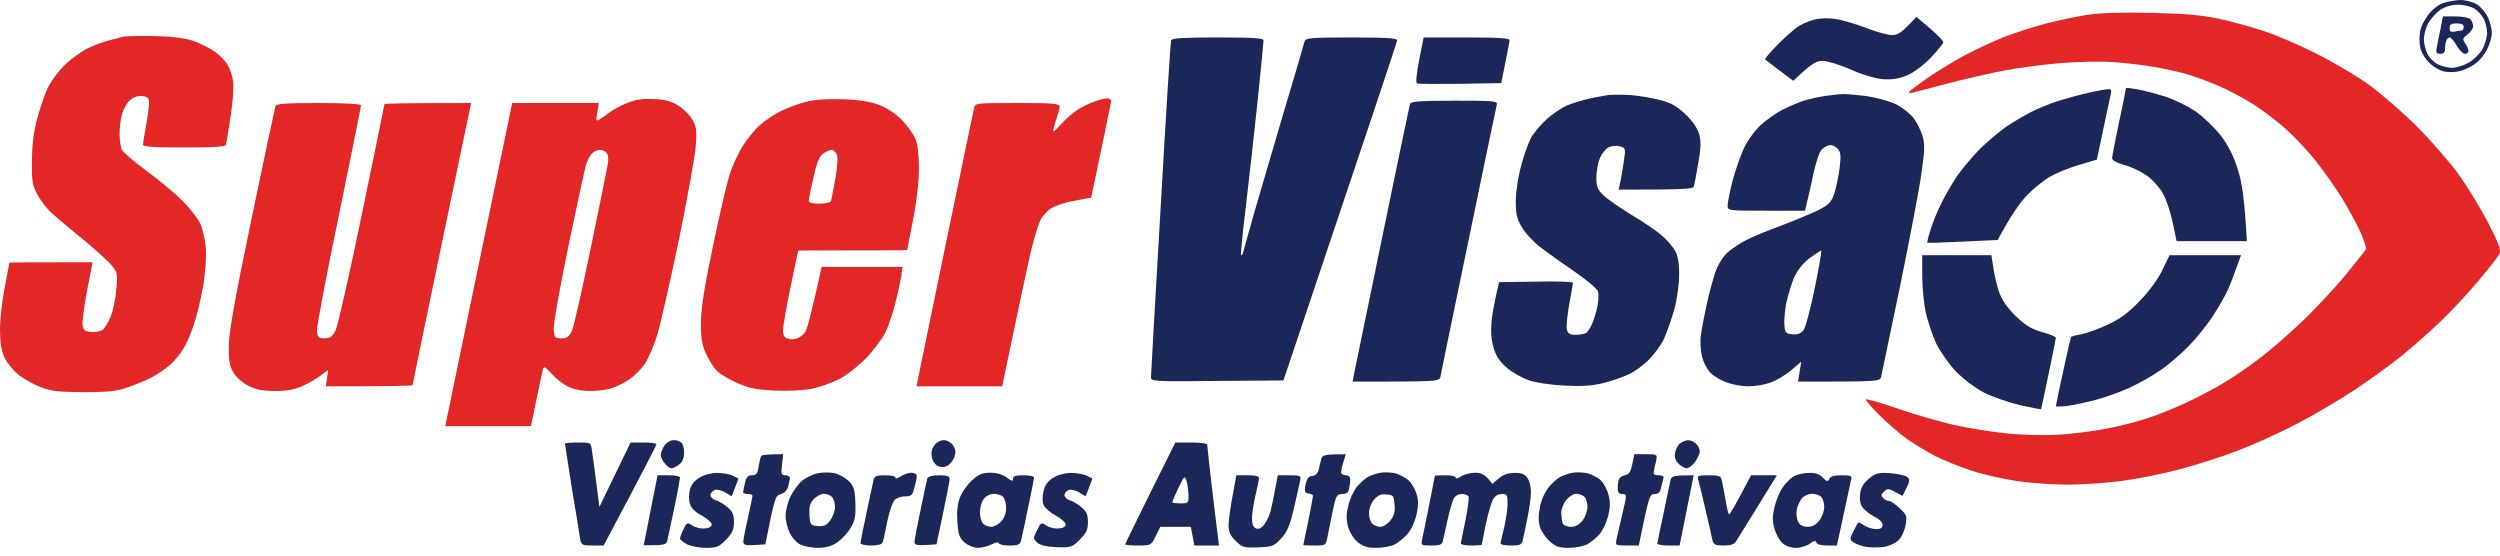
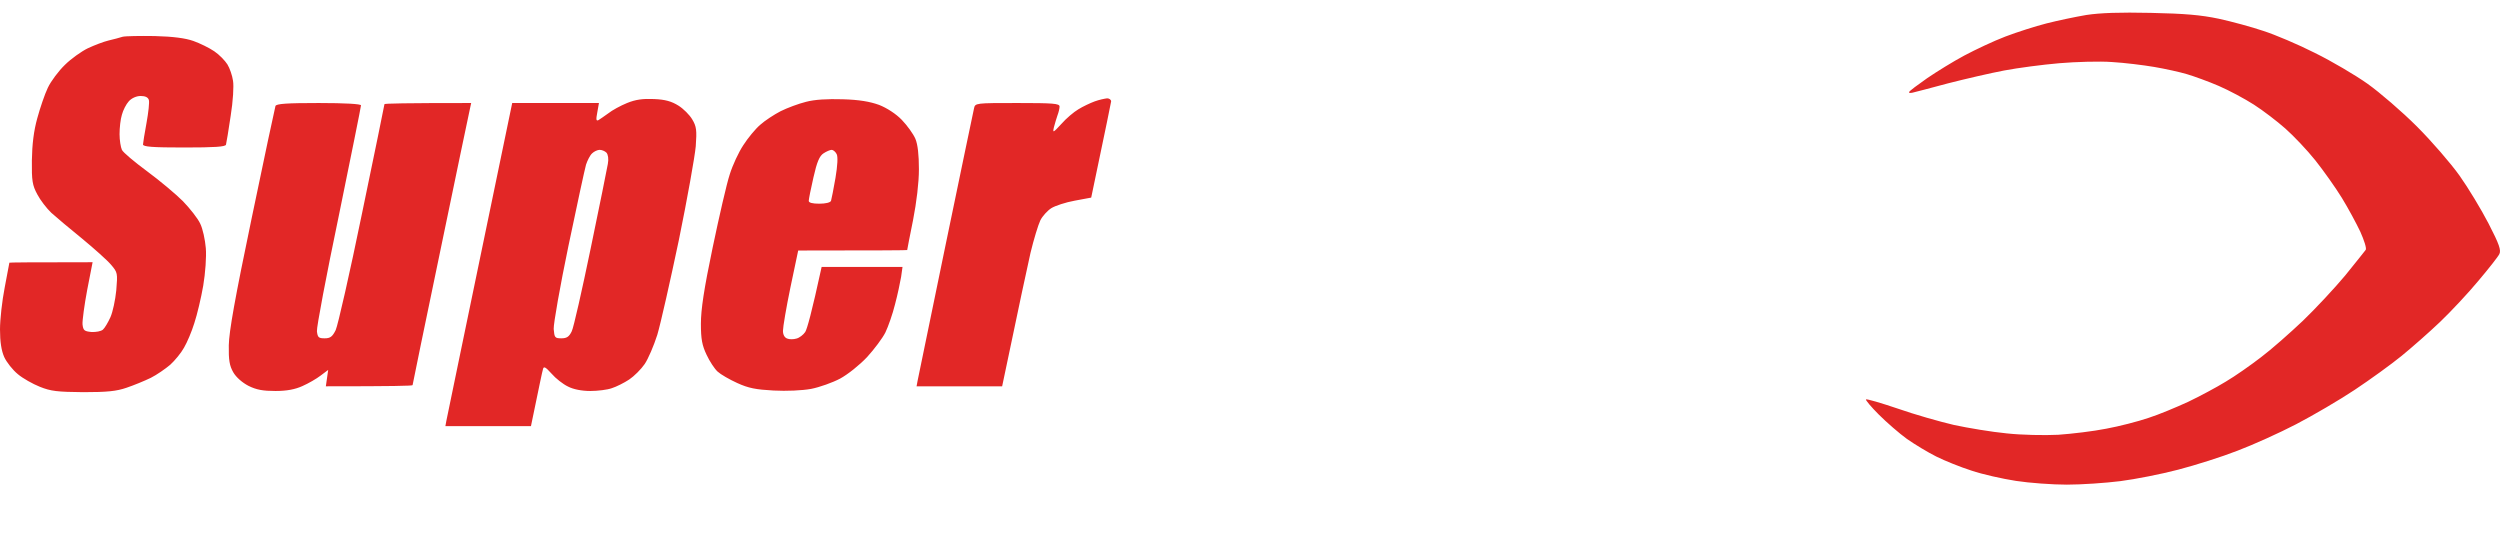
<svg xmlns="http://www.w3.org/2000/svg" width="180" height="40" viewBox="0 0 180 40" fill="none">
-   <path fill-rule="evenodd" clip-rule="evenodd" d="M177.136 0C177.507 0 178.03 0.135 178.317 0.303C178.604 0.472 178.959 0.893 179.127 1.231C179.279 1.568 179.414 2.09 179.414 2.36C179.414 2.63 179.262 3.169 179.076 3.54C178.891 3.911 178.536 4.366 178.266 4.551C178.013 4.754 177.54 4.99 177.22 5.091C176.899 5.192 176.359 5.226 176.038 5.158C175.701 5.108 175.211 4.821 174.891 4.501C174.57 4.181 174.301 3.725 174.25 3.371C174.182 3.051 174.199 2.529 174.25 2.225C174.301 1.939 174.57 1.416 174.823 1.079C175.077 0.725 175.549 0.354 175.87 0.236C176.19 0.118 176.764 0.017 177.136 0ZM174.823 1.686C174.654 2.006 174.519 2.529 174.519 2.815C174.519 3.119 174.638 3.607 174.773 3.877C174.908 4.147 175.245 4.501 175.532 4.636C175.819 4.771 176.292 4.889 176.579 4.889C176.882 4.872 177.423 4.703 177.76 4.501C178.115 4.299 178.553 3.86 178.739 3.54C178.908 3.22 179.059 2.697 179.076 2.394C179.076 2.107 178.976 1.652 178.841 1.382C178.722 1.129 178.418 0.792 178.166 0.624C177.912 0.472 177.406 0.337 177.001 0.337C176.528 0.337 176.072 0.472 175.701 0.708C175.397 0.927 175.009 1.365 174.823 1.686ZM132.223 1.382C132.696 1.45 133.674 1.753 134.4 2.023C135.11 2.309 135.953 2.529 136.257 2.529C136.662 2.512 136.932 2.36 137.979 1.214L138.958 2.04C139.481 2.495 139.919 2.933 139.919 3.034C139.919 3.135 139.514 3.624 139.042 4.13C138.485 4.703 137.826 5.209 137.304 5.428C136.662 5.681 136.24 5.748 135.531 5.698C134.991 5.647 134.029 5.361 133.219 4.99C132.442 4.653 131.548 4.383 131.228 4.383C130.771 4.383 130.467 4.535 129.117 5.816L128.138 5.091C127.615 4.686 127.143 4.315 127.092 4.282C127.042 4.231 127.429 3.793 127.936 3.27C128.442 2.748 129.1 2.175 129.371 1.972C129.641 1.77 130.215 1.517 130.619 1.416C131.076 1.298 131.666 1.281 132.223 1.382ZM87.682 2.697C90.197 2.697 90.973 2.748 90.973 2.899C90.973 3.017 90.787 4.973 90.551 7.249C90.315 9.524 89.926 12.929 89.707 14.834C89.471 16.739 89.319 18.324 89.353 18.374C89.403 18.425 89.471 18.307 89.522 18.122C89.572 17.936 89.909 16.689 90.298 15.34C90.686 13.992 91.648 10.738 92.424 8.091C93.218 5.445 93.893 3.152 93.927 2.984C94.011 2.731 94.315 2.697 97.302 2.697C99.817 2.697 100.594 2.748 100.594 2.899C100.594 3.017 98.737 8.58 92.407 27.393L87.631 27.427C83.192 27.477 82.871 27.46 82.871 27.174C82.871 27.022 83.175 21.544 83.563 15.003C83.935 8.462 84.272 3.017 84.323 2.899C84.374 2.748 85.184 2.697 87.682 2.697ZM102.501 2.697H105.589C107.969 2.697 108.695 2.748 108.695 2.899C108.678 3.017 108.543 3.759 108.087 5.984L105.151 6.035C103.53 6.052 102.113 6.052 102.028 6.001C101.927 5.967 101.978 5.344 102.18 4.315L102.501 2.697ZM153.861 6.423C154.316 6.507 155.228 6.743 155.869 6.945C156.527 7.147 157.506 7.636 158.063 8.007C158.621 8.395 159.431 9.17 159.886 9.743C160.443 10.485 160.815 11.21 161.118 12.188C161.422 13.149 161.591 14.143 161.777 17.363H156.713L156.426 15.981C156.258 15.205 155.937 14.261 155.7 13.873C155.465 13.469 154.958 12.913 154.57 12.643C154.164 12.356 153.439 12.002 152.966 11.884C152.393 11.716 152.072 11.547 152.072 11.379C152.072 11.244 152.308 10.064 152.578 8.766C152.865 7.468 153.068 6.372 153.068 6.338C153.051 6.305 153.405 6.355 153.861 6.423ZM151.784 6.423C152.021 6.406 152.055 6.49 151.953 6.878C151.903 7.131 151.649 8.277 150.974 11.497L149.709 11.867C149.017 12.07 148.088 12.441 147.65 12.694C147.194 12.946 146.434 13.553 145.962 14.042C145.472 14.548 144.797 15.475 143.835 17.279L141.321 17.397C139.953 17.464 138.806 17.498 138.772 17.481C138.738 17.464 138.839 17.026 139.008 16.52C139.16 16.014 139.514 15.138 139.802 14.582C140.071 14.025 140.595 13.149 140.932 12.643C141.287 12.137 142.013 11.277 142.552 10.721C143.109 10.182 143.97 9.457 144.477 9.103C144.983 8.766 145.793 8.294 146.248 8.058C146.722 7.822 147.582 7.468 148.19 7.265C148.797 7.08 149.776 6.81 150.384 6.675C150.991 6.541 151.616 6.423 151.784 6.423ZM117.387 6.844C118.045 6.895 119.024 7.063 119.581 7.215C120.34 7.417 120.78 7.67 121.387 8.26C121.893 8.749 122.231 9.255 122.349 9.693C122.485 10.199 122.468 10.721 122.265 11.8C122.13 12.592 121.995 13.334 121.944 13.452C121.876 13.604 121.168 13.654 116.543 13.654L116.678 13.031C116.746 12.677 116.864 12.002 116.932 11.514C117.05 10.687 117.033 10.637 116.628 10.536C116.391 10.468 116.037 10.502 115.834 10.603C115.615 10.704 115.328 11.058 115.193 11.379C115.058 11.699 114.94 12.323 114.94 12.778C114.94 13.452 115.007 13.637 115.48 14.093C115.784 14.379 116.729 15.02 117.556 15.525C118.4 16.014 119.362 16.689 119.733 17.026C120.088 17.346 120.509 17.852 120.645 18.122C120.814 18.442 120.915 19.049 120.898 19.807C120.898 20.465 120.746 21.56 120.543 22.302C120.34 23.01 120.003 23.954 119.801 24.409C119.598 24.848 119.109 25.505 118.737 25.876C118.366 26.264 117.725 26.735 117.303 26.938C116.881 27.14 116.054 27.427 115.446 27.578C114.636 27.781 113.911 27.831 112.661 27.764C111.665 27.713 110.602 27.561 110.062 27.376C109.556 27.191 108.83 26.786 108.459 26.449C107.969 26.027 107.7 25.606 107.531 25.016C107.362 24.46 107.328 23.836 107.395 23.094C107.463 22.488 107.615 21.628 107.935 20.313L110.602 20.279C112.054 20.245 113.252 20.279 113.252 20.363C113.252 20.431 113.134 21.122 112.982 21.914C112.847 22.707 112.762 23.516 112.813 23.735C112.898 24.021 113.033 24.106 113.471 24.106C113.759 24.106 114.096 24.038 114.214 23.971C114.315 23.904 114.518 23.583 114.653 23.263C114.787 22.943 114.956 22.369 115.024 21.999C115.092 21.628 115.109 21.173 115.058 20.987C115.007 20.802 114.248 20.161 113.387 19.571C112.526 18.981 111.412 18.189 110.906 17.801C110.416 17.43 109.809 16.773 109.572 16.352C109.202 15.728 109.134 15.391 109.134 14.413C109.151 13.772 109.319 12.643 109.522 11.935C109.708 11.21 110.029 10.334 110.197 9.996C110.366 9.642 110.872 9.036 111.294 8.648C111.716 8.243 112.392 7.788 112.796 7.603C113.185 7.434 113.928 7.215 114.434 7.097C114.94 6.996 115.548 6.878 115.784 6.844C116.02 6.81 116.746 6.81 117.387 6.844ZM132.662 6.777C132.898 6.76 133.657 6.827 134.35 6.911C135.042 7.013 136.003 7.265 136.46 7.485C136.932 7.704 137.506 8.159 137.776 8.496C138.029 8.833 138.316 9.423 138.434 9.828C138.603 10.401 138.569 10.907 138.332 12.559C138.181 13.671 137.472 17.312 136.797 20.65C136.105 23.988 135.497 26.887 135.447 27.106C135.362 27.477 135.328 27.477 129.455 27.477L129.691 26.044L128.931 26.685C128.527 27.022 127.852 27.427 127.429 27.561C127.008 27.713 126.333 27.814 125.91 27.814C125.489 27.814 124.814 27.713 124.391 27.561C123.97 27.427 123.429 27.106 123.16 26.854C122.906 26.584 122.62 26.044 122.535 25.623C122.434 25.201 122.4 24.527 122.468 24.106C122.518 23.684 122.72 22.69 122.889 21.881C123.075 21.055 123.362 19.993 123.53 19.521C123.733 18.998 124.088 18.425 124.425 18.138C124.729 17.886 125.32 17.481 125.742 17.279C126.164 17.059 127.295 16.587 128.273 16.233C129.252 15.863 130.451 15.357 130.94 15.121C131.717 14.716 131.852 14.565 132.088 13.873C132.223 13.418 132.392 12.609 132.459 12.036C132.561 11.227 132.527 10.94 132.324 10.721C132.189 10.569 131.936 10.435 131.784 10.451C131.615 10.451 131.345 10.586 131.177 10.755C131.008 10.907 130.755 11.665 130.569 12.474C130.417 13.267 130.198 14.194 129.961 15.171H127.177C124.408 15.171 124.391 15.171 124.391 14.801C124.391 14.582 124.543 13.806 124.729 13.064C124.932 12.323 125.286 11.277 125.539 10.721C125.792 10.165 126.316 9.423 126.754 9.019C127.177 8.631 127.902 8.125 128.358 7.889C128.831 7.653 129.506 7.367 129.877 7.249C130.248 7.131 130.94 6.979 131.396 6.911C131.869 6.844 132.426 6.777 132.662 6.777ZM129.168 19.993C128.982 20.448 128.73 21.274 128.611 21.83C128.51 22.386 128.442 23.111 128.476 23.431C128.527 23.971 128.577 24.021 129.083 24.072C129.489 24.089 129.691 24.005 129.877 23.735C130.012 23.516 130.384 22.15 130.67 20.701C130.974 19.234 131.177 18.037 131.126 18.037C131.076 18.037 130.704 18.29 130.282 18.593C129.792 18.964 129.421 19.453 129.168 19.993ZM104.728 7.249C107.615 7.249 107.851 7.265 107.766 7.552C107.733 7.704 106.805 12.087 105.741 17.279C104.661 22.471 103.75 26.887 103.716 27.106C103.632 27.477 103.615 27.477 97.387 27.477L97.454 27.106C97.505 26.887 98.416 22.437 99.496 17.194C100.577 11.952 101.488 7.569 101.521 7.468C101.589 7.299 102.382 7.249 104.728 7.249ZM138.4 18.374H143.379L143.515 19.251C143.582 19.74 143.768 20.532 143.919 20.987C144.122 21.577 144.477 22.1 145.101 22.724C145.81 23.415 146.215 23.668 147.008 23.904C147.566 24.055 148.021 24.241 148.021 24.325C148.021 24.392 147.784 25.555 147.498 26.938C147.211 28.303 146.974 29.433 146.957 29.466C146.94 29.483 146.248 29.348 145.404 29.163C144.577 28.961 143.396 28.556 142.789 28.236C142.165 27.899 141.321 27.258 140.814 26.735C140.325 26.213 139.7 25.32 139.413 24.746C139.143 24.156 138.806 23.162 138.654 22.504C138.518 21.864 138.4 20.667 138.4 19.858V18.374ZM156.207 18.374H161.355L161.033 19.251C160.865 19.74 160.595 20.448 160.426 20.819C160.274 21.189 159.802 22.015 159.38 22.673C158.975 23.314 158.165 24.325 157.591 24.915C157.017 25.505 156.089 26.297 155.531 26.668C154.974 27.056 153.995 27.612 153.337 27.916C152.696 28.202 151.6 28.607 150.89 28.792C150.198 28.977 149.269 29.163 148.831 29.23C148.393 29.281 148.021 29.281 148.021 29.247C148.021 29.197 148.257 28.067 148.544 26.752C148.831 25.438 149.084 24.308 149.118 24.274C149.135 24.224 149.506 24.123 149.912 24.055C150.316 23.971 151.177 23.651 151.818 23.347C152.679 22.943 153.303 22.471 154.097 21.628C154.755 20.953 155.414 20.043 155.7 19.419L156.207 18.374ZM48.491 31.692C48.71 31.675 48.963 31.776 49.081 31.894C49.2 32.012 49.284 32.383 49.25 32.703C49.217 33.124 49.081 33.344 48.761 33.546C48.339 33.782 48.271 33.782 47.951 33.462C47.748 33.276 47.596 32.973 47.579 32.787C47.579 32.602 47.697 32.282 47.849 32.062C48.001 31.86 48.288 31.692 48.491 31.692ZM67.951 31.692C68.188 31.692 68.474 31.843 68.626 32.079C68.812 32.366 68.829 32.568 68.711 32.922C68.609 33.175 68.373 33.462 68.188 33.546C67.962 33.658 67.737 33.658 67.512 33.546C67.327 33.462 67.141 33.175 67.091 32.922C67.023 32.619 67.091 32.315 67.259 32.079C67.411 31.86 67.698 31.692 67.951 31.692ZM121.573 31.692C121.725 31.692 121.978 31.809 122.113 31.944C122.265 32.079 122.383 32.332 122.383 32.501C122.383 32.652 122.231 32.989 122.045 33.259C121.859 33.512 121.59 33.714 121.438 33.714C121.303 33.714 121.033 33.563 120.847 33.377C120.611 33.141 120.543 32.905 120.611 32.585C120.662 32.315 120.83 32.012 120.983 31.911C121.134 31.793 121.404 31.692 121.573 31.692ZM41.605 31.86C42.533 31.86 42.55 31.86 42.617 32.416C42.668 32.703 42.803 33.748 43.157 36.496L45.402 31.86H46.33C46.854 31.86 47.259 31.911 47.259 31.995C47.259 32.062 46.415 33.731 43.461 39.277H42.668C41.925 39.277 41.858 39.244 41.773 38.822C41.739 38.552 41.469 36.934 41.182 35.198C40.913 33.445 40.676 31.995 40.676 31.944C40.676 31.894 41.098 31.86 41.605 31.86ZM84.627 31.86H85.775C86.433 31.86 86.922 31.927 86.922 32.029C86.922 32.13 87.074 33.512 87.26 35.114C87.445 36.698 87.648 38.3 87.766 39.277H85.994L85.741 37.929H83.547L83.209 38.603C82.888 39.26 82.871 39.277 81.943 39.277C81.437 39.277 81.015 39.243 81.015 39.193C81.015 39.142 81.842 37.474 82.821 35.484L84.627 31.86ZM84.407 36.159C84.407 36.209 84.66 36.243 84.998 36.243C85.555 36.243 85.589 36.226 85.572 35.619C85.555 35.265 85.488 34.81 85.42 34.591C85.302 34.237 85.251 34.288 84.846 35.13C84.593 35.653 84.407 36.108 84.407 36.159ZM56.39 32.703L56.305 33.462C56.221 34.136 56.255 34.22 56.559 34.22C56.744 34.22 56.879 34.321 56.879 34.439C56.862 34.54 56.795 34.827 56.744 35.063C56.66 35.316 56.457 35.518 56.204 35.586C55.833 35.67 55.765 35.822 55.107 39.193L54.314 39.243C53.639 39.277 53.52 39.227 53.52 38.991C53.52 38.822 53.672 38.047 53.858 37.254C54.027 36.462 54.179 35.771 54.179 35.704C54.179 35.619 54.044 35.569 53.858 35.569C53.672 35.569 53.504 35.518 53.504 35.451C53.504 35.366 53.571 35.063 53.639 34.76C53.74 34.338 53.858 34.22 54.145 34.22C54.449 34.22 54.55 34.102 54.617 33.596C54.685 33.242 54.752 32.905 54.803 32.838C54.837 32.754 55.225 32.703 56.39 32.703ZM96.897 32.703L96.729 33.259C96.627 33.546 96.56 33.9 96.56 34.018C96.56 34.119 96.712 34.22 96.897 34.22C97.1 34.22 97.218 34.338 97.218 34.524C97.218 34.675 97.184 34.979 97.133 35.198C97.083 35.468 96.931 35.569 96.644 35.569C96.256 35.569 96.188 35.67 95.952 36.799C95.817 37.457 95.648 38.3 95.581 38.654C95.462 39.277 95.445 39.277 94.652 39.277C94.214 39.277 93.842 39.26 93.842 39.243C93.842 39.21 93.994 38.434 94.197 37.507C94.383 36.58 94.534 35.771 94.534 35.704C94.534 35.619 94.383 35.552 94.214 35.535C93.943 35.484 93.91 35.4 93.994 34.894C94.096 34.456 94.214 34.288 94.483 34.271C94.737 34.237 94.889 34.068 94.956 33.765C95.024 33.495 95.091 33.158 95.142 33.006C95.209 32.77 95.395 32.703 96.897 32.703ZM117.674 32.703H118.501C119.328 32.703 119.328 32.703 119.244 33.175C119.176 33.428 119.109 33.765 119.075 33.934C119.024 34.153 119.109 34.22 119.43 34.22C119.682 34.22 119.818 34.304 119.767 34.439C119.733 34.54 119.665 34.844 119.598 35.114C119.53 35.451 119.413 35.569 119.126 35.569C118.771 35.569 118.72 35.72 117.994 39.277H117.15C116.357 39.277 116.307 39.26 116.374 38.906C116.425 38.687 116.611 37.861 116.796 37.052C117.15 35.569 117.15 35.569 116.813 35.569C116.543 35.569 116.475 35.451 116.475 35.114C116.475 34.844 116.526 34.557 116.594 34.456C116.661 34.338 116.864 34.237 117.05 34.203C117.286 34.153 117.421 33.934 117.522 33.428L117.674 32.703ZM60.086 34.068C60.424 34.153 60.879 34.406 61.116 34.642C61.47 34.996 61.554 35.248 61.588 36.193C61.622 37.136 61.571 37.457 61.251 37.996C61.048 38.367 60.592 38.839 60.272 39.058C59.867 39.328 59.445 39.446 58.888 39.446C58.449 39.446 57.875 39.328 57.622 39.21C57.369 39.075 57.014 38.704 56.862 38.367C56.694 38.03 56.559 37.474 56.559 37.12C56.575 36.766 56.71 36.192 56.879 35.822C57.048 35.451 57.419 34.928 57.672 34.675C57.943 34.439 58.466 34.169 58.82 34.085C59.175 34.001 59.748 34.001 60.086 34.068ZM58.28 37.086C58.331 37.794 58.364 37.844 58.888 37.878C59.31 37.912 59.512 37.828 59.782 37.457C59.968 37.204 60.12 36.766 60.12 36.496C60.12 36.209 60.019 35.889 59.9 35.771C59.782 35.653 59.512 35.552 59.31 35.552C59.107 35.552 58.786 35.737 58.584 35.94C58.314 36.226 58.246 36.496 58.28 37.086ZM100.425 34.068C100.762 34.153 101.201 34.389 101.421 34.591C101.64 34.793 101.893 35.231 101.994 35.569C102.13 35.99 102.13 36.395 101.994 37.035C101.876 37.558 101.606 38.148 101.336 38.451C101.083 38.738 100.661 39.075 100.408 39.21C100.154 39.328 99.564 39.446 99.092 39.446C98.45 39.446 98.129 39.345 97.741 39.024C97.438 38.755 97.167 38.316 97.049 37.878C96.914 37.339 96.931 36.951 97.1 36.327C97.218 35.855 97.505 35.265 97.741 34.996C97.977 34.726 98.315 34.422 98.5 34.338C98.686 34.237 99.058 34.102 99.327 34.051C99.598 33.984 100.087 34.001 100.425 34.068ZM98.568 36.968C98.568 37.271 98.686 37.592 98.805 37.709C98.923 37.828 99.175 37.929 99.395 37.929C99.598 37.929 99.918 37.726 100.121 37.457C100.374 37.136 100.459 36.799 100.408 36.327C100.357 35.704 100.323 35.636 99.834 35.602C99.429 35.552 99.209 35.653 98.923 35.99C98.703 36.26 98.551 36.664 98.568 36.968ZM114.265 34.068C114.603 34.153 115.058 34.389 115.261 34.591C115.48 34.793 115.733 35.282 115.817 35.653C115.953 36.142 115.936 36.546 115.784 37.17C115.665 37.625 115.379 38.232 115.142 38.485C114.906 38.755 114.501 39.075 114.248 39.21C113.995 39.328 113.404 39.446 112.931 39.446C112.256 39.446 111.986 39.345 111.581 38.974C111.294 38.721 110.973 38.249 110.872 37.929C110.754 37.49 110.754 37.086 110.889 36.445C110.99 35.923 111.277 35.349 111.548 35.029C111.8 34.743 112.155 34.422 112.341 34.338C112.526 34.237 112.898 34.102 113.168 34.051C113.437 33.984 113.928 34.001 114.265 34.068ZM112.409 36.934C112.425 37.204 112.458 37.524 112.509 37.676C112.56 37.811 112.796 37.929 113.1 37.929C113.454 37.929 113.708 37.777 113.961 37.457C114.146 37.204 114.298 36.766 114.298 36.496C114.298 36.209 114.197 35.889 114.079 35.771C113.961 35.653 113.691 35.552 113.488 35.552C113.285 35.552 112.965 35.754 112.762 36.007C112.56 36.26 112.409 36.664 112.409 36.934ZM51.63 34.051C52.018 34.051 52.508 34.136 52.727 34.237C52.93 34.338 53.132 34.439 53.149 34.439C53.183 34.456 53.082 34.743 52.677 35.737L52.221 35.451C51.951 35.299 51.63 35.215 51.461 35.282C51.292 35.349 51.157 35.501 51.157 35.653C51.157 35.788 51.326 35.956 51.546 36.024C51.748 36.074 52.136 36.31 52.39 36.529C52.744 36.833 52.845 37.052 52.845 37.592C52.845 38.131 52.727 38.384 52.272 38.856C51.765 39.378 51.596 39.446 50.837 39.446C50.364 39.446 49.757 39.328 49.47 39.193C49.2 39.041 48.963 38.856 48.963 38.772C48.963 38.67 49.081 38.367 49.217 38.097C49.453 37.608 49.486 37.592 49.858 37.844C50.06 37.979 50.465 38.08 50.736 38.047C51.056 38.03 51.242 37.912 51.242 37.76C51.242 37.625 50.921 37.339 50.533 37.12C50.06 36.884 49.757 36.58 49.672 36.277C49.588 36.024 49.588 35.569 49.672 35.265C49.757 34.911 50.01 34.591 50.364 34.389C50.685 34.186 51.208 34.051 51.63 34.051ZM65.639 34.035C65.841 34.051 66.01 34.136 66.01 34.254C66.01 34.372 65.943 34.743 65.841 35.097C65.706 35.653 65.605 35.737 65.183 35.737C64.913 35.737 64.576 35.838 64.424 35.99C64.272 36.125 64.035 36.816 63.884 37.541C63.748 38.266 63.597 38.94 63.546 39.058C63.512 39.193 63.175 39.277 62.719 39.277C62.297 39.277 61.959 39.193 61.959 39.109C61.959 39.008 62.145 38.047 62.382 36.951C62.618 35.855 62.837 34.793 62.888 34.591C62.955 34.271 63.09 34.22 63.732 34.22C64.171 34.22 64.491 34.288 64.474 34.389C64.457 34.49 64.626 34.456 64.846 34.304C65.065 34.153 65.419 34.035 65.639 34.035ZM71.293 34.035C71.749 34.035 72.171 34.153 72.475 34.372C72.846 34.658 72.93 34.675 72.93 34.473C72.93 34.271 73.133 34.22 73.69 34.22C74.112 34.22 74.449 34.288 74.449 34.389C74.449 34.473 74.264 35.434 74.027 36.529C73.808 37.625 73.572 38.687 73.521 38.889C73.454 39.21 73.335 39.277 72.677 39.277C72.255 39.277 71.918 39.193 71.918 39.109C71.918 39.008 71.698 39.041 71.411 39.193C71.141 39.328 70.686 39.446 70.399 39.446C70.129 39.446 69.69 39.277 69.453 39.058C69.082 38.738 68.998 38.502 68.93 37.592C68.879 36.85 68.93 36.277 69.116 35.822C69.251 35.451 69.639 34.894 69.977 34.591C70.449 34.153 70.736 34.035 71.293 34.035ZM70.55 36.9C70.567 37.238 70.669 37.592 70.787 37.709C70.905 37.828 71.158 37.929 71.377 37.929C71.58 37.929 71.901 37.743 72.086 37.541C72.306 37.322 72.441 36.934 72.441 36.58C72.441 36.243 72.34 35.889 72.221 35.771C72.103 35.653 71.799 35.552 71.546 35.552C71.276 35.569 70.989 35.704 70.82 35.94C70.669 36.142 70.55 36.58 70.55 36.9ZM77.116 34.051C77.504 34.051 77.994 34.136 78.213 34.237C78.416 34.338 78.601 34.439 78.635 34.439C78.652 34.456 78.567 34.743 78.162 35.737L77.707 35.451C77.437 35.299 77.116 35.215 76.947 35.282C76.778 35.349 76.644 35.501 76.644 35.653C76.644 35.788 76.812 35.956 77.032 36.024C77.234 36.074 77.622 36.31 77.876 36.529C78.23 36.833 78.331 37.052 78.331 37.592C78.331 38.131 78.23 38.367 77.74 38.856C77.183 39.412 77.116 39.429 76.07 39.395C75.293 39.361 74.888 39.26 74.669 39.058C74.382 38.788 74.382 38.738 74.669 38.181C74.939 37.608 74.972 37.592 75.344 37.844C75.546 37.979 75.951 38.08 76.222 38.047C76.542 38.03 76.728 37.912 76.728 37.76C76.728 37.625 76.407 37.339 76.019 37.12C75.614 36.917 75.226 36.563 75.141 36.361C75.04 36.125 75.04 35.737 75.141 35.349C75.243 34.911 75.462 34.608 75.85 34.389C76.171 34.186 76.694 34.051 77.116 34.051ZM106.23 34.035C106.703 34.051 106.94 34.153 107.446 34.844L107.918 34.439C108.239 34.169 108.576 34.051 109.05 34.051C109.572 34.051 109.792 34.136 109.978 34.422C110.129 34.625 110.231 35.08 110.231 35.434C110.231 35.788 110.112 36.614 109.978 37.288C109.843 37.962 109.691 38.687 109.64 38.889C109.572 39.21 109.454 39.277 108.796 39.277C108.375 39.277 108.037 39.21 108.037 39.142C108.037 39.075 108.155 38.569 108.29 38.013C108.425 37.457 108.543 36.664 108.543 36.277C108.543 35.619 108.51 35.569 108.121 35.569C107.834 35.569 107.632 35.704 107.463 36.024C107.345 36.277 107.108 37.103 106.956 37.844C106.805 38.586 106.687 39.21 106.687 39.227C106.687 39.243 106.349 39.277 105.927 39.277C105.505 39.277 105.168 39.21 105.185 39.142C105.185 39.075 105.32 38.333 105.505 37.507C105.674 36.664 105.775 35.889 105.741 35.771C105.707 35.653 105.488 35.569 105.252 35.569C104.999 35.569 104.762 35.704 104.661 35.906C104.577 36.091 104.374 36.749 104.239 37.372C104.104 37.996 103.952 38.687 103.901 38.889C103.834 39.21 103.716 39.277 103.057 39.277C102.315 39.277 102.298 39.26 102.399 38.805C102.45 38.552 102.686 37.44 102.906 36.327C103.125 35.215 103.311 34.271 103.311 34.254C103.311 34.237 103.649 34.22 104.07 34.22C104.51 34.22 104.83 34.288 104.813 34.389C104.796 34.49 104.965 34.456 105.185 34.304C105.403 34.153 105.876 34.035 106.23 34.035ZM130.232 34.051C130.704 34.035 131.008 34.136 131.244 34.389C131.531 34.692 131.598 34.692 131.717 34.473C131.801 34.288 132.088 34.22 132.595 34.22C133.236 34.22 133.354 34.254 133.286 34.507C133.253 34.675 132.999 35.805 132.257 39.277H131.548C131.109 39.277 130.805 39.193 130.771 39.058C130.738 38.906 130.602 38.923 130.316 39.142C130.08 39.311 129.624 39.446 129.303 39.446C128.948 39.446 128.561 39.311 128.341 39.109C128.121 38.923 127.869 38.434 127.75 38.047C127.598 37.49 127.615 37.136 127.767 36.496C127.886 36.024 128.138 35.4 128.341 35.114C128.544 34.81 128.898 34.456 129.134 34.304C129.371 34.169 129.86 34.051 130.232 34.051ZM129.371 36.664C129.32 36.934 129.354 37.339 129.455 37.541C129.59 37.811 129.792 37.929 130.147 37.929C130.501 37.929 130.755 37.777 131.008 37.457C131.194 37.204 131.345 36.766 131.345 36.496C131.345 36.209 131.244 35.889 131.126 35.771C131.008 35.653 130.721 35.552 130.467 35.552C130.232 35.552 129.911 35.687 129.758 35.855C129.607 36.024 129.438 36.378 129.371 36.664ZM136.071 34.068C136.595 34.102 137.135 34.22 137.304 34.338C137.556 34.54 137.556 34.591 136.982 35.704L136.443 35.417C135.97 35.164 135.886 35.164 135.649 35.4C135.43 35.602 135.413 35.687 135.599 35.872C135.717 35.99 135.903 36.074 136.02 36.074C136.139 36.074 136.476 36.31 136.78 36.597C137.287 37.069 137.32 37.17 137.202 37.811C137.135 38.198 136.915 38.687 136.696 38.889C136.476 39.109 136.003 39.328 135.632 39.378C135.261 39.429 134.687 39.429 134.367 39.378C134.046 39.328 133.64 39.176 133.472 39.058C133.168 38.856 133.168 38.822 133.439 38.266C133.607 37.929 133.759 37.642 133.792 37.625C133.843 37.608 134.029 37.693 134.249 37.844C134.451 37.979 134.839 38.097 135.093 38.097C135.413 38.097 135.548 37.996 135.548 37.794C135.565 37.625 135.311 37.372 134.957 37.204C134.636 37.035 134.249 36.732 134.097 36.529C133.928 36.277 133.877 35.956 133.928 35.518C133.995 35.08 134.198 34.76 134.569 34.456C135.042 34.068 135.244 34.018 136.071 34.068ZM47.343 34.22H48.153C48.609 34.22 48.963 34.288 48.963 34.389C48.963 34.473 48.778 35.484 48.541 36.614C48.305 37.743 48.069 38.805 48.035 38.974C47.968 39.21 47.782 39.277 46.347 39.26L47.343 34.22ZM67.614 34.22C68.221 34.22 68.373 34.288 68.373 34.524C68.356 34.675 68.154 35.805 67.428 39.193L66.635 39.243C66.027 39.277 65.841 39.227 65.841 39.024C65.841 38.889 66.044 37.844 66.28 36.715C66.517 35.569 66.736 34.557 66.77 34.439C66.82 34.304 67.141 34.22 67.614 34.22ZM89.015 34.22H89.842C90.382 34.22 90.652 34.293 90.652 34.439C90.635 34.557 90.534 35.097 90.399 35.653C90.264 36.209 90.146 36.951 90.146 37.305C90.146 37.743 90.23 37.962 90.433 38.047C90.635 38.114 90.838 38.03 91.041 37.743C91.21 37.524 91.412 37.086 91.496 36.749C91.58 36.428 91.716 35.72 92.003 34.22H92.846C93.639 34.22 93.69 34.254 93.606 34.608C93.573 34.81 93.37 35.704 93.167 36.58C92.863 37.878 92.678 38.3 92.239 38.772C91.733 39.328 91.597 39.361 90.584 39.412C89.538 39.446 89.437 39.412 88.964 38.94C88.576 38.569 88.458 38.283 88.458 37.811C88.458 37.457 88.593 36.513 88.745 35.704L89.015 34.22ZM121.944 34.22L120.932 39.277H120.139C119.699 39.277 119.328 39.21 119.328 39.142C119.328 39.075 119.53 38.114 119.767 37.002C119.987 35.889 120.223 34.81 120.273 34.591C120.34 34.271 120.459 34.22 121.944 34.22ZM123.024 34.22C123.784 34.22 123.902 34.271 123.97 34.591C124.021 34.81 124.139 35.434 124.239 35.99C124.324 36.546 124.442 37.018 124.493 37.035C124.527 37.069 124.915 36.445 126.079 34.22H127.936L126.568 36.445C125.809 37.676 125.1 38.822 124.999 38.974C124.881 39.193 124.611 39.277 124.105 39.277C123.497 39.277 123.379 39.21 123.295 38.889C123.261 38.687 123.024 37.676 122.788 36.664C122.552 35.636 122.316 34.675 122.265 34.507C122.18 34.254 122.299 34.22 123.024 34.22Z" fill="#1C2759" />
  <path fill-rule="evenodd" clip-rule="evenodd" d="M154.856 0.927C157.304 0.978 158.469 1.079 159.751 1.349C160.68 1.551 162.114 1.939 162.958 2.225C163.802 2.495 165.473 3.203 166.671 3.81C167.87 4.4 169.592 5.411 170.468 6.035C171.346 6.659 172.95 8.041 174.013 9.103C175.077 10.165 176.461 11.766 177.085 12.643C177.709 13.519 178.655 15.087 179.178 16.099C179.954 17.599 180.089 18.02 179.954 18.29C179.869 18.476 179.178 19.352 178.435 20.229C177.709 21.105 176.461 22.437 175.684 23.179C174.908 23.92 173.658 25.016 172.916 25.623C172.173 26.23 170.654 27.326 169.541 28.067C168.426 28.809 166.519 29.922 165.321 30.545C164.123 31.169 162.215 32.029 161.101 32.45C159.988 32.888 158.063 33.495 156.831 33.816C155.616 34.136 153.726 34.507 152.662 34.642C151.599 34.776 149.861 34.894 148.814 34.894C147.784 34.894 146.13 34.776 145.152 34.625C144.173 34.473 142.738 34.153 141.945 33.883C141.152 33.63 140.02 33.175 139.413 32.871C138.806 32.568 137.86 31.995 137.304 31.607C136.746 31.203 135.835 30.41 135.278 29.854C134.721 29.298 134.299 28.792 134.35 28.758C134.4 28.708 135.43 29.011 136.629 29.416C137.826 29.837 139.666 30.36 140.679 30.596C141.691 30.815 143.413 31.102 144.477 31.203C145.54 31.321 147.211 31.354 148.19 31.304C149.169 31.236 150.722 31.051 151.649 30.866C152.578 30.697 153.946 30.343 154.688 30.09C155.431 29.854 156.713 29.315 157.557 28.927C158.401 28.522 159.599 27.882 160.257 27.477C160.916 27.09 162.046 26.297 162.789 25.724C163.532 25.168 164.883 23.971 165.81 23.094C166.722 22.218 168.089 20.751 168.849 19.841C169.592 18.914 170.267 18.088 170.334 17.987C170.402 17.869 170.216 17.296 169.945 16.689C169.658 16.082 169.068 14.986 168.612 14.244C168.156 13.503 167.295 12.289 166.705 11.547C166.114 10.806 165.135 9.777 164.545 9.255C163.954 8.732 162.941 7.957 162.283 7.535C161.625 7.114 160.494 6.507 159.751 6.187C159.009 5.866 157.979 5.495 157.473 5.344C156.967 5.192 155.903 4.956 155.11 4.821C154.316 4.686 152.949 4.518 152.072 4.467C151.194 4.4 149.472 4.45 148.274 4.551C147.075 4.653 145.287 4.889 144.308 5.074C143.329 5.259 141.506 5.681 140.257 6.001C139.008 6.338 137.843 6.642 137.691 6.675C137.522 6.709 137.422 6.692 137.456 6.625C137.489 6.541 138.08 6.102 138.755 5.63C139.447 5.158 140.645 4.417 141.438 3.995C142.231 3.574 143.548 2.95 144.392 2.63C145.236 2.309 146.553 1.888 147.346 1.686C148.139 1.483 149.422 1.214 150.215 1.079C151.211 0.927 152.628 0.877 154.856 0.927ZM11.14 2.596C12.473 2.63 13.351 2.748 13.924 2.95C14.397 3.119 15.055 3.439 15.427 3.692C15.781 3.928 16.203 4.366 16.372 4.636C16.541 4.905 16.726 5.445 16.777 5.816C16.844 6.187 16.777 7.299 16.608 8.344C16.456 9.373 16.304 10.3 16.27 10.418C16.22 10.569 15.46 10.62 13.249 10.62C11.005 10.62 10.296 10.569 10.296 10.401C10.296 10.3 10.414 9.592 10.549 8.85C10.684 8.108 10.768 7.367 10.718 7.198C10.661 7.007 10.464 6.911 10.127 6.911C9.823 6.911 9.486 7.063 9.283 7.282C9.08 7.501 8.861 7.94 8.777 8.26C8.675 8.58 8.608 9.204 8.608 9.659C8.608 10.097 8.692 10.603 8.777 10.789C8.861 10.974 9.688 11.665 10.6 12.339C11.494 12.997 12.659 13.975 13.165 14.48C13.671 15.003 14.245 15.728 14.414 16.099C14.6 16.469 14.768 17.262 14.819 17.869C14.87 18.492 14.785 19.655 14.633 20.566C14.481 21.442 14.194 22.656 13.992 23.263C13.806 23.87 13.469 24.662 13.249 25.033C13.047 25.404 12.591 25.96 12.254 26.264C11.916 26.55 11.291 26.988 10.853 27.207C10.397 27.427 9.62 27.747 9.114 27.916C8.388 28.168 7.713 28.236 5.992 28.236C4.135 28.219 3.663 28.168 2.869 27.848C2.363 27.646 1.637 27.241 1.283 26.938C0.911 26.634 0.473 26.078 0.304 25.707C0.101 25.252 0 24.611 0 23.718C0 23.01 0.152 21.645 0.338 20.701C0.523 19.74 0.675 18.948 0.675 18.914C0.675 18.897 2.025 18.88 6.667 18.88L6.279 20.869C6.076 21.948 5.924 23.078 5.941 23.347C5.992 23.785 6.059 23.853 6.582 23.904C6.903 23.92 7.274 23.853 7.409 23.735C7.545 23.617 7.781 23.212 7.95 22.841C8.118 22.471 8.304 21.594 8.372 20.903C8.473 19.672 8.473 19.622 8 19.066C7.73 18.745 6.785 17.902 5.907 17.177C5.03 16.469 4.034 15.627 3.696 15.323C3.359 15.003 2.903 14.413 2.684 13.992C2.329 13.334 2.279 13.014 2.295 11.547C2.312 10.401 2.43 9.423 2.684 8.513C2.886 7.771 3.224 6.777 3.443 6.321C3.663 5.849 4.22 5.108 4.675 4.669C5.114 4.231 5.874 3.692 6.329 3.473C6.802 3.253 7.46 3.001 7.815 2.916C8.169 2.832 8.625 2.714 8.827 2.647C9.03 2.596 10.076 2.579 11.14 2.596ZM47.09 7.131C47.9 7.164 48.356 7.299 48.845 7.603C49.2 7.822 49.655 8.277 49.841 8.597C50.145 9.103 50.179 9.373 50.094 10.536C50.027 11.277 49.486 14.312 48.879 17.279C48.255 20.245 47.562 23.314 47.326 24.106C47.073 24.898 46.668 25.842 46.415 26.213C46.162 26.584 45.655 27.09 45.301 27.326C44.946 27.561 44.373 27.848 44.052 27.949C43.731 28.067 43.022 28.151 42.499 28.151C41.891 28.151 41.284 28.034 40.896 27.831C40.541 27.663 40.001 27.241 39.714 26.904C39.258 26.398 39.14 26.348 39.09 26.601C39.039 26.752 38.837 27.747 38.229 30.68H32.068L32.136 30.309C32.17 30.09 33.267 24.864 36.879 7.417H43.124L43.005 8.091C42.904 8.614 42.921 8.732 43.09 8.648C43.191 8.58 43.529 8.361 43.799 8.159C44.069 7.94 44.693 7.603 45.149 7.417C45.773 7.164 46.28 7.097 47.09 7.131ZM42.195 11.851C42.111 12.137 41.537 14.784 40.929 17.7C40.322 20.616 39.849 23.314 39.866 23.684C39.917 24.308 39.95 24.359 40.423 24.359C40.811 24.359 40.98 24.241 41.166 23.853C41.301 23.583 41.908 20.886 42.533 17.869C43.157 14.851 43.714 12.12 43.765 11.8C43.833 11.446 43.782 11.126 43.664 10.991C43.545 10.873 43.326 10.789 43.174 10.789C43.022 10.789 42.769 10.907 42.634 11.041C42.482 11.176 42.297 11.547 42.195 11.851ZM60.677 7.147C61.875 7.181 62.635 7.316 63.293 7.552C63.85 7.771 64.508 8.193 64.93 8.631C65.318 9.035 65.757 9.642 65.909 9.996C66.078 10.401 66.162 11.143 66.162 12.188C66.162 13.149 65.993 14.548 65.74 15.846C65.504 17.009 65.318 17.97 65.318 18.003C65.318 18.02 63.546 18.037 57.47 18.037L56.913 20.684C56.609 22.15 56.373 23.549 56.373 23.819C56.373 24.106 56.491 24.308 56.677 24.375C56.829 24.443 57.132 24.443 57.352 24.375C57.554 24.325 57.841 24.106 57.976 23.904C58.111 23.684 58.432 22.555 59.158 19.217H64.981L64.879 19.942C64.812 20.33 64.626 21.223 64.441 21.914C64.272 22.605 63.951 23.516 63.748 23.937C63.546 24.342 62.955 25.134 62.432 25.707C61.892 26.28 61.048 26.955 60.491 27.258C59.951 27.545 59.006 27.882 58.398 28C57.757 28.118 56.626 28.168 55.698 28.118C54.432 28.05 53.892 27.949 53.082 27.578C52.525 27.326 51.883 26.955 51.664 26.752C51.444 26.55 51.09 26.011 50.871 25.539C50.55 24.864 50.465 24.409 50.465 23.314C50.465 22.285 50.685 20.819 51.309 17.835C51.782 15.576 52.322 13.216 52.541 12.559C52.744 11.901 53.183 10.957 53.52 10.451C53.841 9.946 54.398 9.271 54.736 8.985C55.073 8.681 55.748 8.243 56.204 8.007C56.677 7.771 57.487 7.468 58.027 7.333C58.668 7.164 59.563 7.114 60.677 7.147ZM58.567 12.778C58.381 13.587 58.23 14.345 58.23 14.463C58.23 14.598 58.499 14.666 58.989 14.666C59.445 14.666 59.782 14.582 59.833 14.463C59.867 14.345 60.019 13.604 60.154 12.812C60.305 11.901 60.339 11.277 60.238 11.092C60.154 10.924 59.985 10.789 59.883 10.789C59.765 10.789 59.495 10.907 59.293 11.041C59.006 11.227 58.82 11.648 58.567 12.778ZM79.715 7.08C79.867 7.08 80.002 7.181 80.002 7.299C79.985 7.4 79.665 9.019 78.567 14.227L77.386 14.447C76.728 14.565 75.968 14.818 75.698 14.986C75.428 15.155 75.057 15.559 74.905 15.863C74.753 16.183 74.432 17.228 74.196 18.206C73.977 19.183 73.42 21.746 72.154 27.814H65.993L66.061 27.444C66.112 27.224 67.023 22.808 68.086 17.616C69.166 12.424 70.078 8.007 70.129 7.805C70.213 7.417 70.23 7.417 73.251 7.417C75.833 7.417 76.289 7.451 76.289 7.67C76.289 7.805 76.222 8.091 76.137 8.311C76.07 8.513 75.951 8.884 75.884 9.153C75.783 9.592 75.816 9.575 76.424 8.917C76.762 8.53 77.319 8.058 77.639 7.872C77.96 7.67 78.5 7.417 78.821 7.299C79.141 7.181 79.546 7.097 79.715 7.08ZM22.954 7.417C24.861 7.417 25.992 7.485 25.992 7.586C25.992 7.687 25.267 11.261 24.389 15.559C23.494 19.841 22.785 23.583 22.819 23.853C22.87 24.291 22.937 24.359 23.376 24.359C23.781 24.359 23.933 24.241 24.169 23.769C24.321 23.448 25.182 19.672 26.06 15.391C26.954 11.092 27.68 7.552 27.68 7.501C27.68 7.451 29.081 7.417 33.925 7.417L33.841 7.805C33.79 8.007 32.845 12.559 31.731 17.919C30.617 23.263 29.706 27.68 29.706 27.73C29.706 27.781 28.305 27.814 23.461 27.814L23.629 26.634L23.089 27.039C22.785 27.275 22.195 27.612 21.773 27.797C21.25 28.034 20.659 28.151 19.832 28.151C18.937 28.151 18.465 28.067 17.891 27.781C17.435 27.545 16.996 27.157 16.794 26.803C16.524 26.331 16.456 25.926 16.473 24.864C16.49 23.87 16.912 21.493 18.127 15.677C19.022 11.362 19.798 7.737 19.832 7.636C19.882 7.468 20.659 7.417 22.954 7.417Z" fill="#E22726" />
-   <path fill-rule="evenodd" clip-rule="evenodd" d="M175.887 1.18H176.765C177.254 1.18 177.743 1.264 177.861 1.382C177.98 1.5 178.064 1.736 178.064 1.888C178.064 2.057 177.878 2.326 177.66 2.478C177.305 2.748 177.288 2.815 177.491 3.119C177.626 3.304 177.726 3.557 177.726 3.675C177.726 3.776 177.609 3.877 177.474 3.877C177.338 3.877 177.068 3.607 176.883 3.287C176.697 2.967 176.478 2.697 176.376 2.697C176.292 2.697 176.173 2.815 176.123 2.95C176.073 3.085 176.039 3.355 176.039 3.54C176.039 3.765 175.926 3.877 175.701 3.877C175.448 3.877 175.38 3.793 175.431 3.506C175.465 3.287 175.583 2.68 175.701 2.158L175.887 1.18ZM176.748 2.276C176.95 2.225 177.186 2.191 177.254 2.191C177.322 2.191 177.389 2.073 177.389 1.939C177.389 1.77 177.22 1.686 176.883 1.686C176.478 1.686 176.376 1.753 176.376 2.023C176.376 2.276 176.461 2.326 176.748 2.276Z" fill="#1C2759" />
</svg>